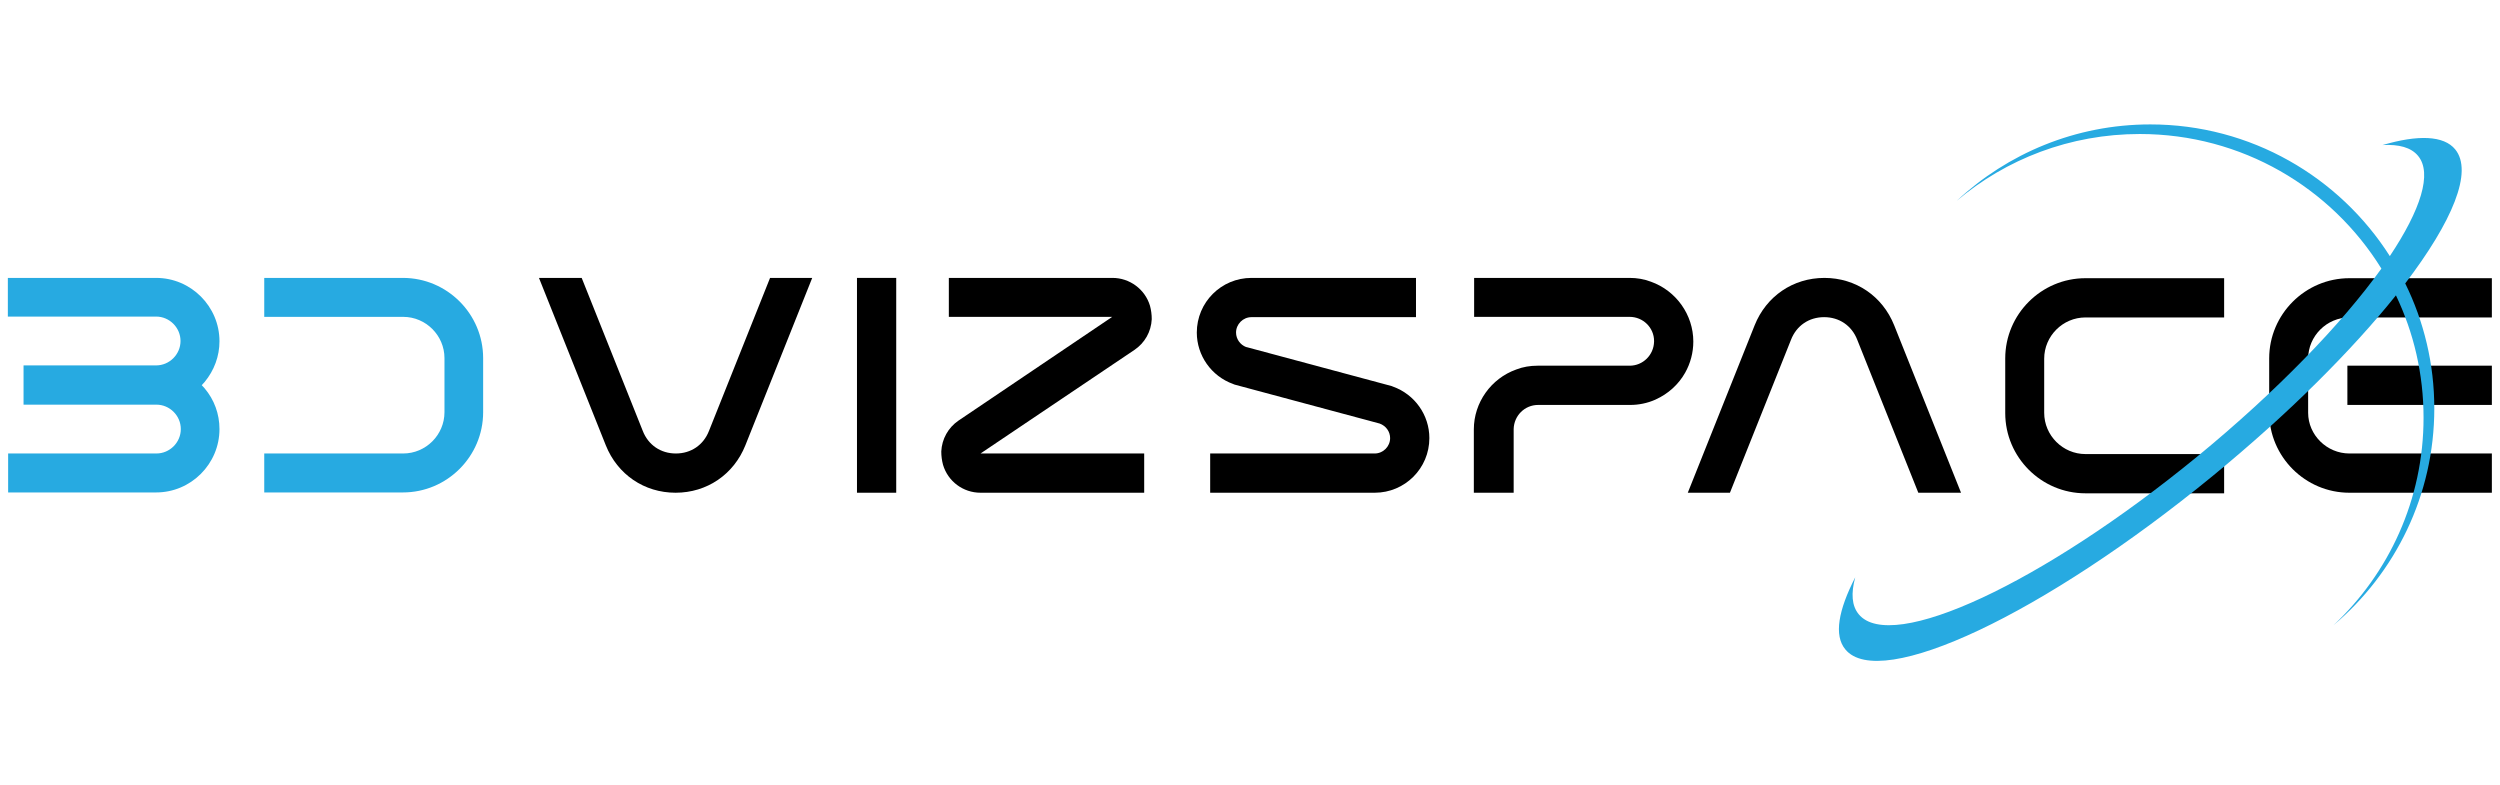
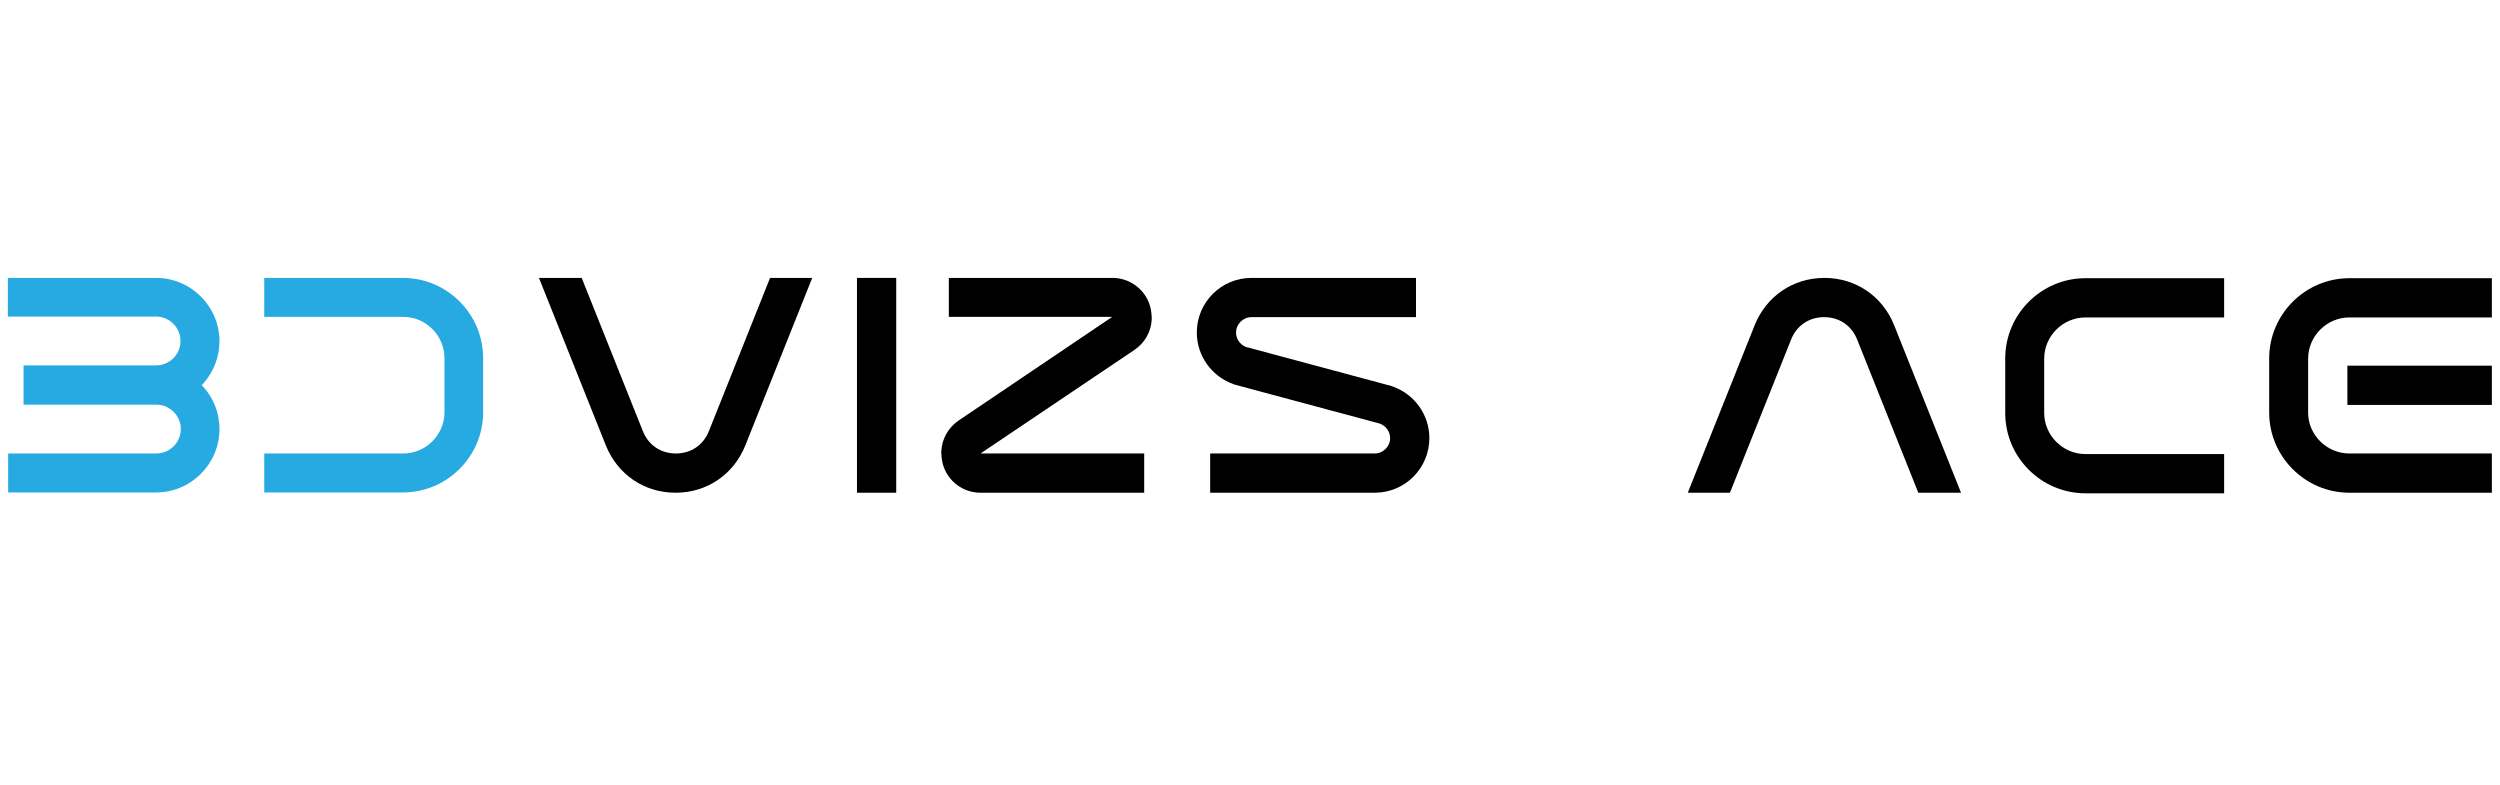
<svg xmlns="http://www.w3.org/2000/svg" version="1.1" id="Layer_1" x="0px" y="0px" viewBox="0 0 86 27" style="enable-background:new 0 0 86 27;" xml:space="preserve">
  <style type="text/css">
	.st0{fill:#27AAE1;}
</style>
  <g>
    <g>
      <path d="M20.01,9.56l2.1,5.26c0.19,0.49,0.62,0.78,1.14,0.78c0.52,0,0.95-0.29,1.14-0.78l2.1-5.26h1.45l-2.3,5.76    c-0.4,1-1.32,1.63-2.4,1.63c-1.08,0-2-0.63-2.4-1.63l-2.3-5.76H20.01z" />
      <path d="M30.83,9.56v7.39h-1.35V9.56H30.83z" />
      <path d="M32.64,10.91V9.56h5.63c0.59,0,1.12,0.39,1.29,0.96c0.04,0.15,0.06,0.3,0.06,0.46c-0.02,0.43-0.24,0.82-0.6,1.06    l-5.29,3.56c0,0,0,0,0,0h5.63v1.35h-5.63c-0.6,0-1.12-0.39-1.29-0.96c-0.04-0.15-0.06-0.3-0.06-0.46    c0.02-0.43,0.24-0.82,0.59-1.06l5.29-3.57H32.64z" />
      <path d="M47.46,14.57l-4.99-1.34l-0.05-0.02c-0.75-0.27-1.25-0.98-1.25-1.77c0-1.04,0.84-1.88,1.88-1.88h5.66v1.35h-5.66    c-0.29,0-0.53,0.24-0.53,0.53c0,0.22,0.14,0.42,0.35,0.5l0.01,0l4.99,1.34l0.05,0.02c0.75,0.27,1.25,0.98,1.25,1.77    c0,1.04-0.84,1.88-1.88,1.88h-5.66V15.6h5.66c0.29,0,0.53-0.24,0.53-0.53C47.82,14.85,47.68,14.65,47.46,14.57L47.46,14.57z" />
-       <path d="M52.89,12.58h3.17c0.46,0,0.83-0.37,0.84-0.83c0,0,0-0.01,0-0.01s0-0.01,0-0.01c0-0.46-0.38-0.83-0.84-0.83l-5.35,0V9.56    h5.35c0.25,0,0.49,0.04,0.73,0.13c0.87,0.31,1.46,1.14,1.46,2.06c0,0.38-0.1,0.75-0.28,1.07c-0.23,0.41-0.59,0.73-1.01,0.92    l-0.02,0.01c-0.27,0.12-0.57,0.18-0.86,0.18h-3.17c-0.46,0-0.83,0.37-0.84,0.83c0,0,0,0.01,0,0.01v2.18H50.7v-2.18    c0-0.92,0.59-1.75,1.46-2.06C52.39,12.62,52.64,12.58,52.89,12.58z" />
      <path d="M65.99,16.95l-2.1-5.26c-0.19-0.49-0.62-0.78-1.14-0.78c-0.52,0-0.95,0.29-1.14,0.78l-2.1,5.26h-1.45l2.3-5.76    c0.4-1,1.32-1.63,2.4-1.63c1.08,0,2,0.63,2.4,1.63l2.3,5.76H65.99z" />
      <path d="M68.98,12.33c0-1.52,1.24-2.76,2.76-2.76h4.77v1.35h-4.77c-0.78,0-1.42,0.64-1.42,1.42v1.86c0,0.78,0.64,1.42,1.42,1.42    h4.77v1.35h-4.77c-1.52,0-2.76-1.24-2.76-2.76V12.33z" />
      <path d="M80.82,15.6h4.9v1.35h-4.9c-1.52,0-2.76-1.24-2.76-2.76v-1.86c0-1.52,1.24-2.76,2.76-2.76h4.9v1.35h-4.9    c-0.78,0-1.42,0.64-1.42,1.42v1.86C79.4,14.96,80.04,15.6,80.82,15.6z M80.75,13.93h4.97v-1.35h-4.97V13.93z" />
      <path class="st0" d="M0.28,16.95V15.6h5.1c0.46,0,0.84-0.38,0.84-0.84c0-0.46-0.38-0.84-0.84-0.84H0.81v-1.35h4.56    c0.46,0,0.84-0.38,0.84-0.84c0-0.46-0.38-0.84-0.84-0.84h-5.1V9.56h5.1c1.2,0,2.18,0.98,2.18,2.18c0,0.51-0.18,1-0.51,1.4    l-0.1,0.11l0.1,0.11c0.33,0.39,0.51,0.88,0.51,1.4c0,1.2-0.98,2.18-2.18,2.18H0.28z" />
      <path class="st0" d="M13.87,15.6c0.78,0,1.42-0.64,1.42-1.42v-1.86c0-0.78-0.64-1.42-1.42-1.42H9.09V9.56h4.77    c1.52,0,2.76,1.24,2.76,2.76v1.86c0,1.52-1.24,2.76-2.76,2.76H9.09V15.6H13.87z" />
    </g>
-     <path class="st0" d="M84.46,5.14c-0.39-0.48-1.28-0.51-2.5-0.15c0.56-0.03,0.98,0.08,1.22,0.37c0.5,0.6,0.09,1.86-0.97,3.45   c-1.73-2.72-4.78-4.53-8.24-4.53c-2.57,0-4.91,1-6.66,2.63c1.7-1.44,3.9-2.3,6.3-2.3c3.51,0,6.59,1.85,8.31,4.63   c-1.37,1.91-3.6,4.22-6.34,6.47c-5.31,4.35-10.52,6.78-11.64,5.42c-0.24-0.29-0.27-0.72-0.12-1.27c-0.58,1.13-0.74,2-0.34,2.48   c1.19,1.45,6.85-1.22,12.64-5.97c2.6-2.13,4.79-4.32,6.3-6.21c0.61,1.28,0.95,2.7,0.95,4.21c0,2.82-1.2,5.36-3.1,7.14   c2.12-1.79,3.47-4.47,3.47-7.46c0-1.54-0.36-3-1-4.3C84.37,7.61,85.08,5.9,84.46,5.14z" />
  </g>
</svg>